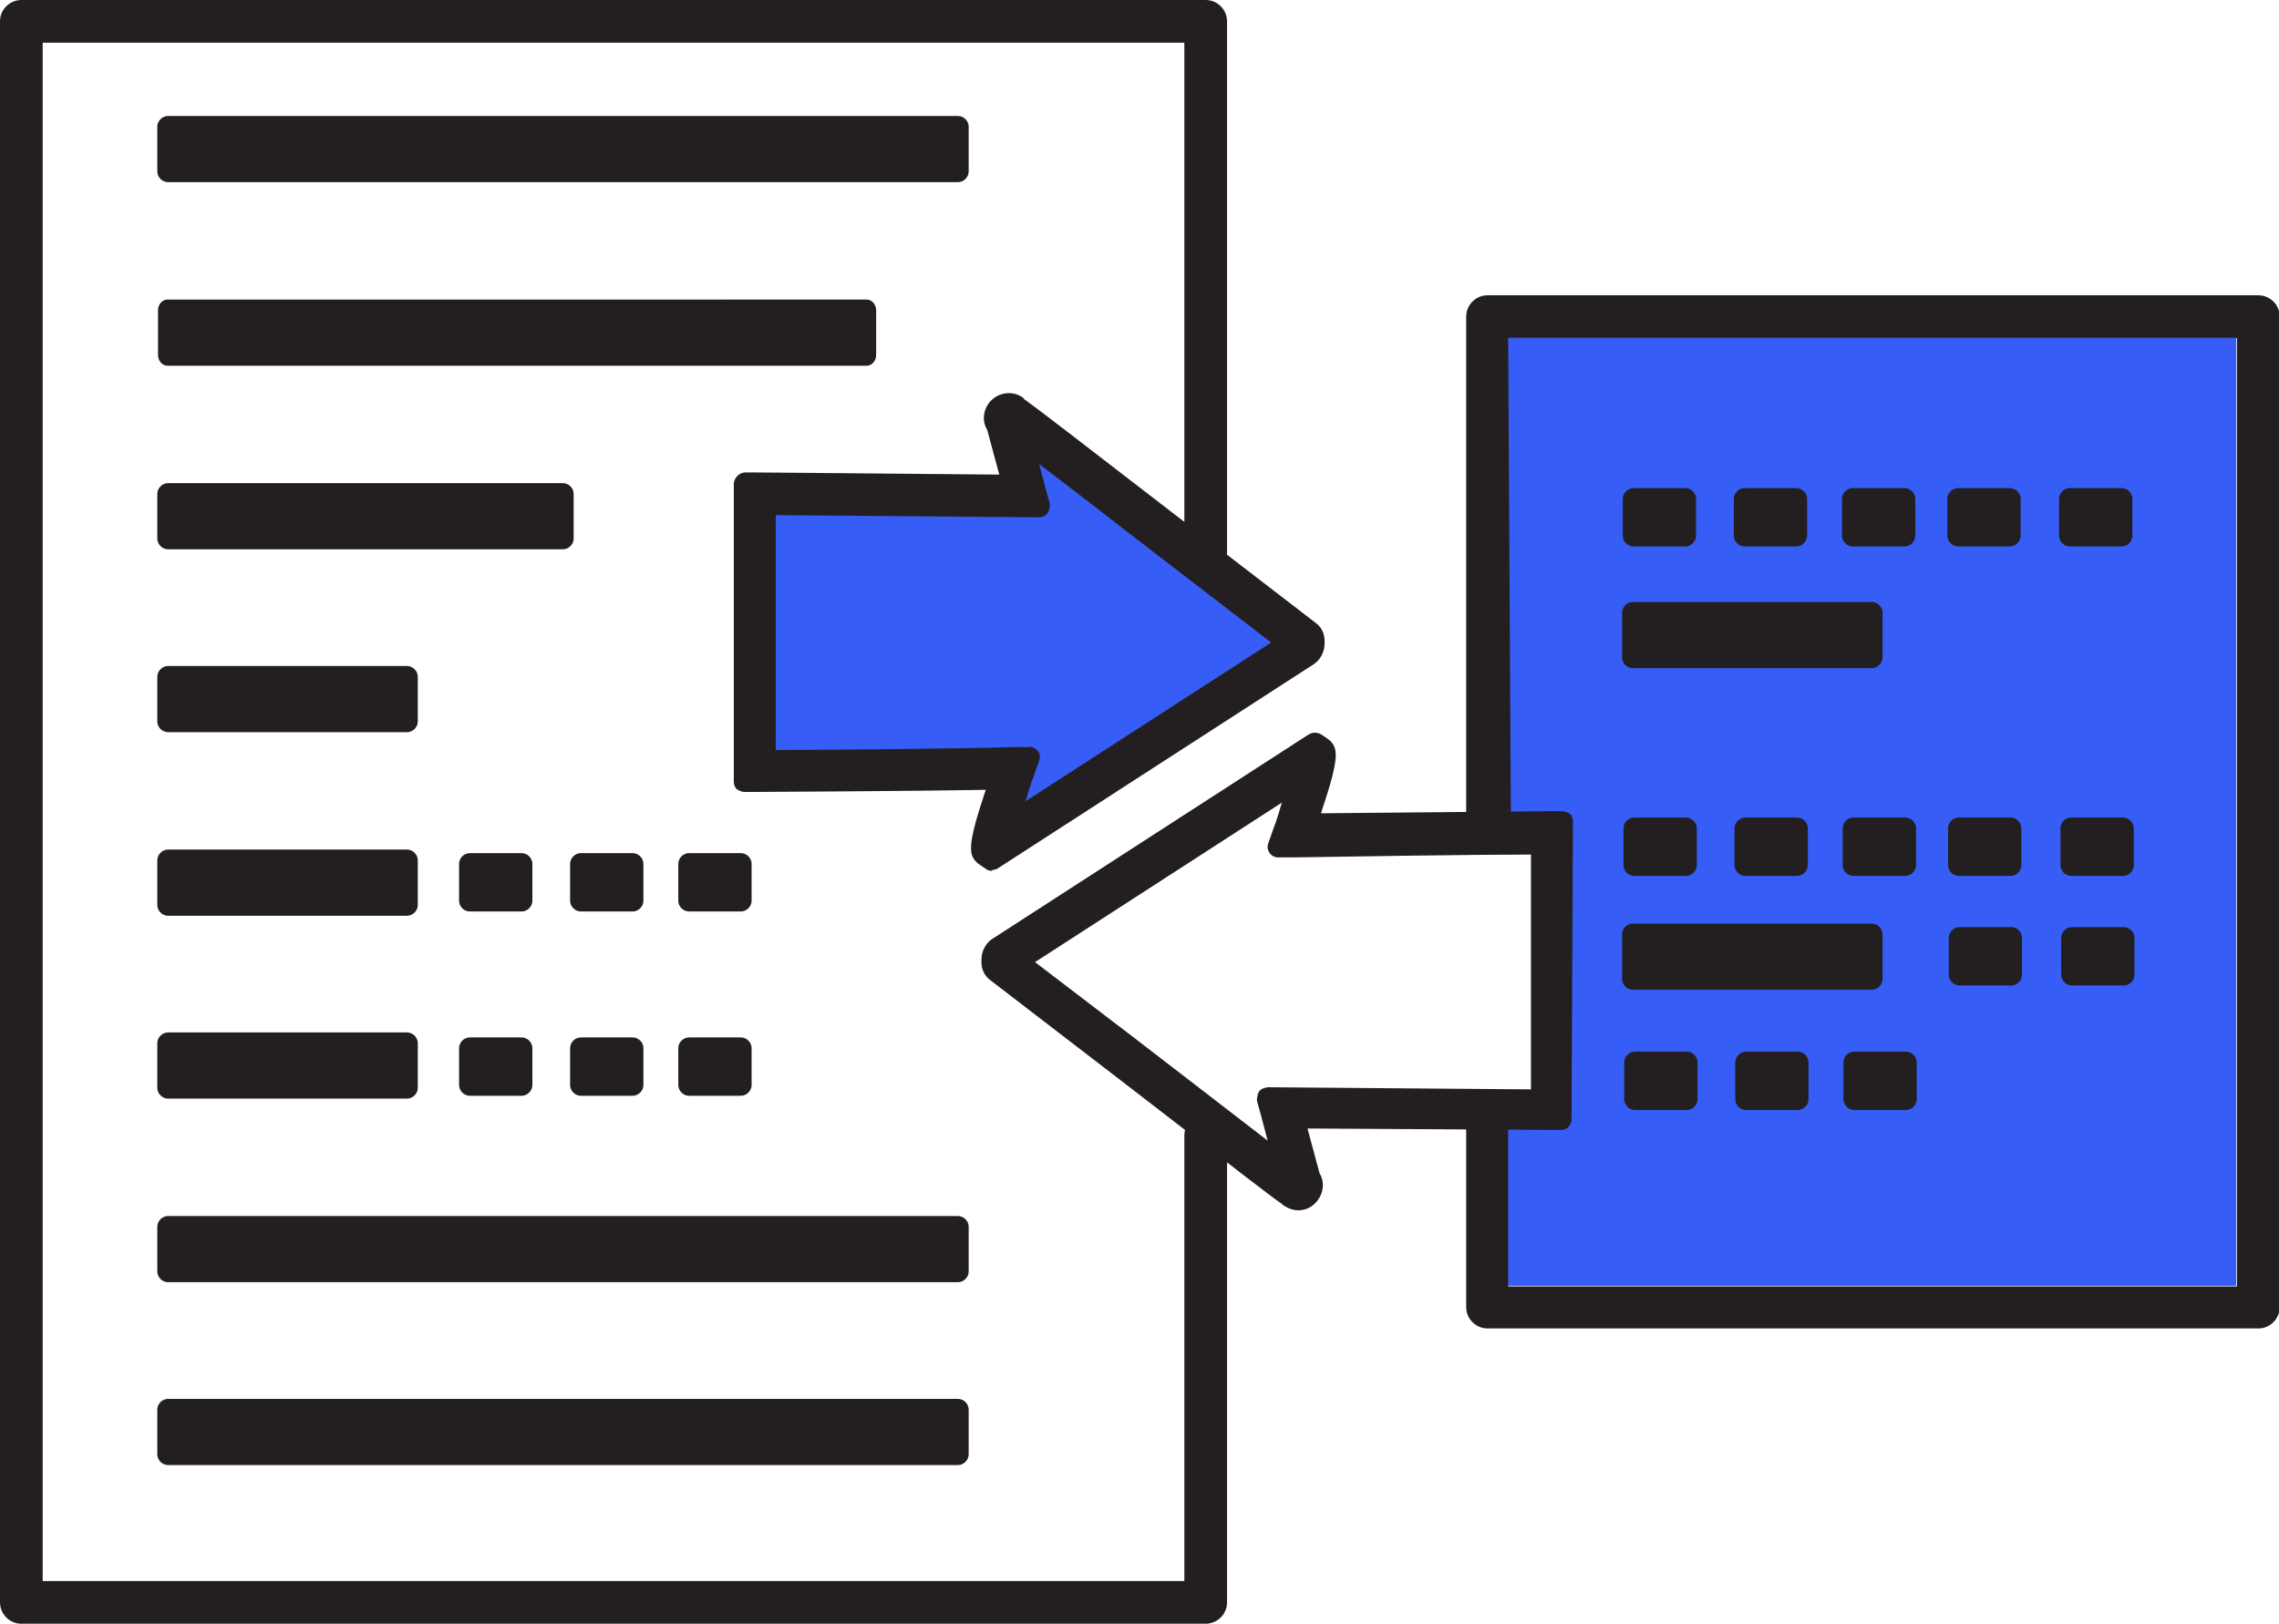
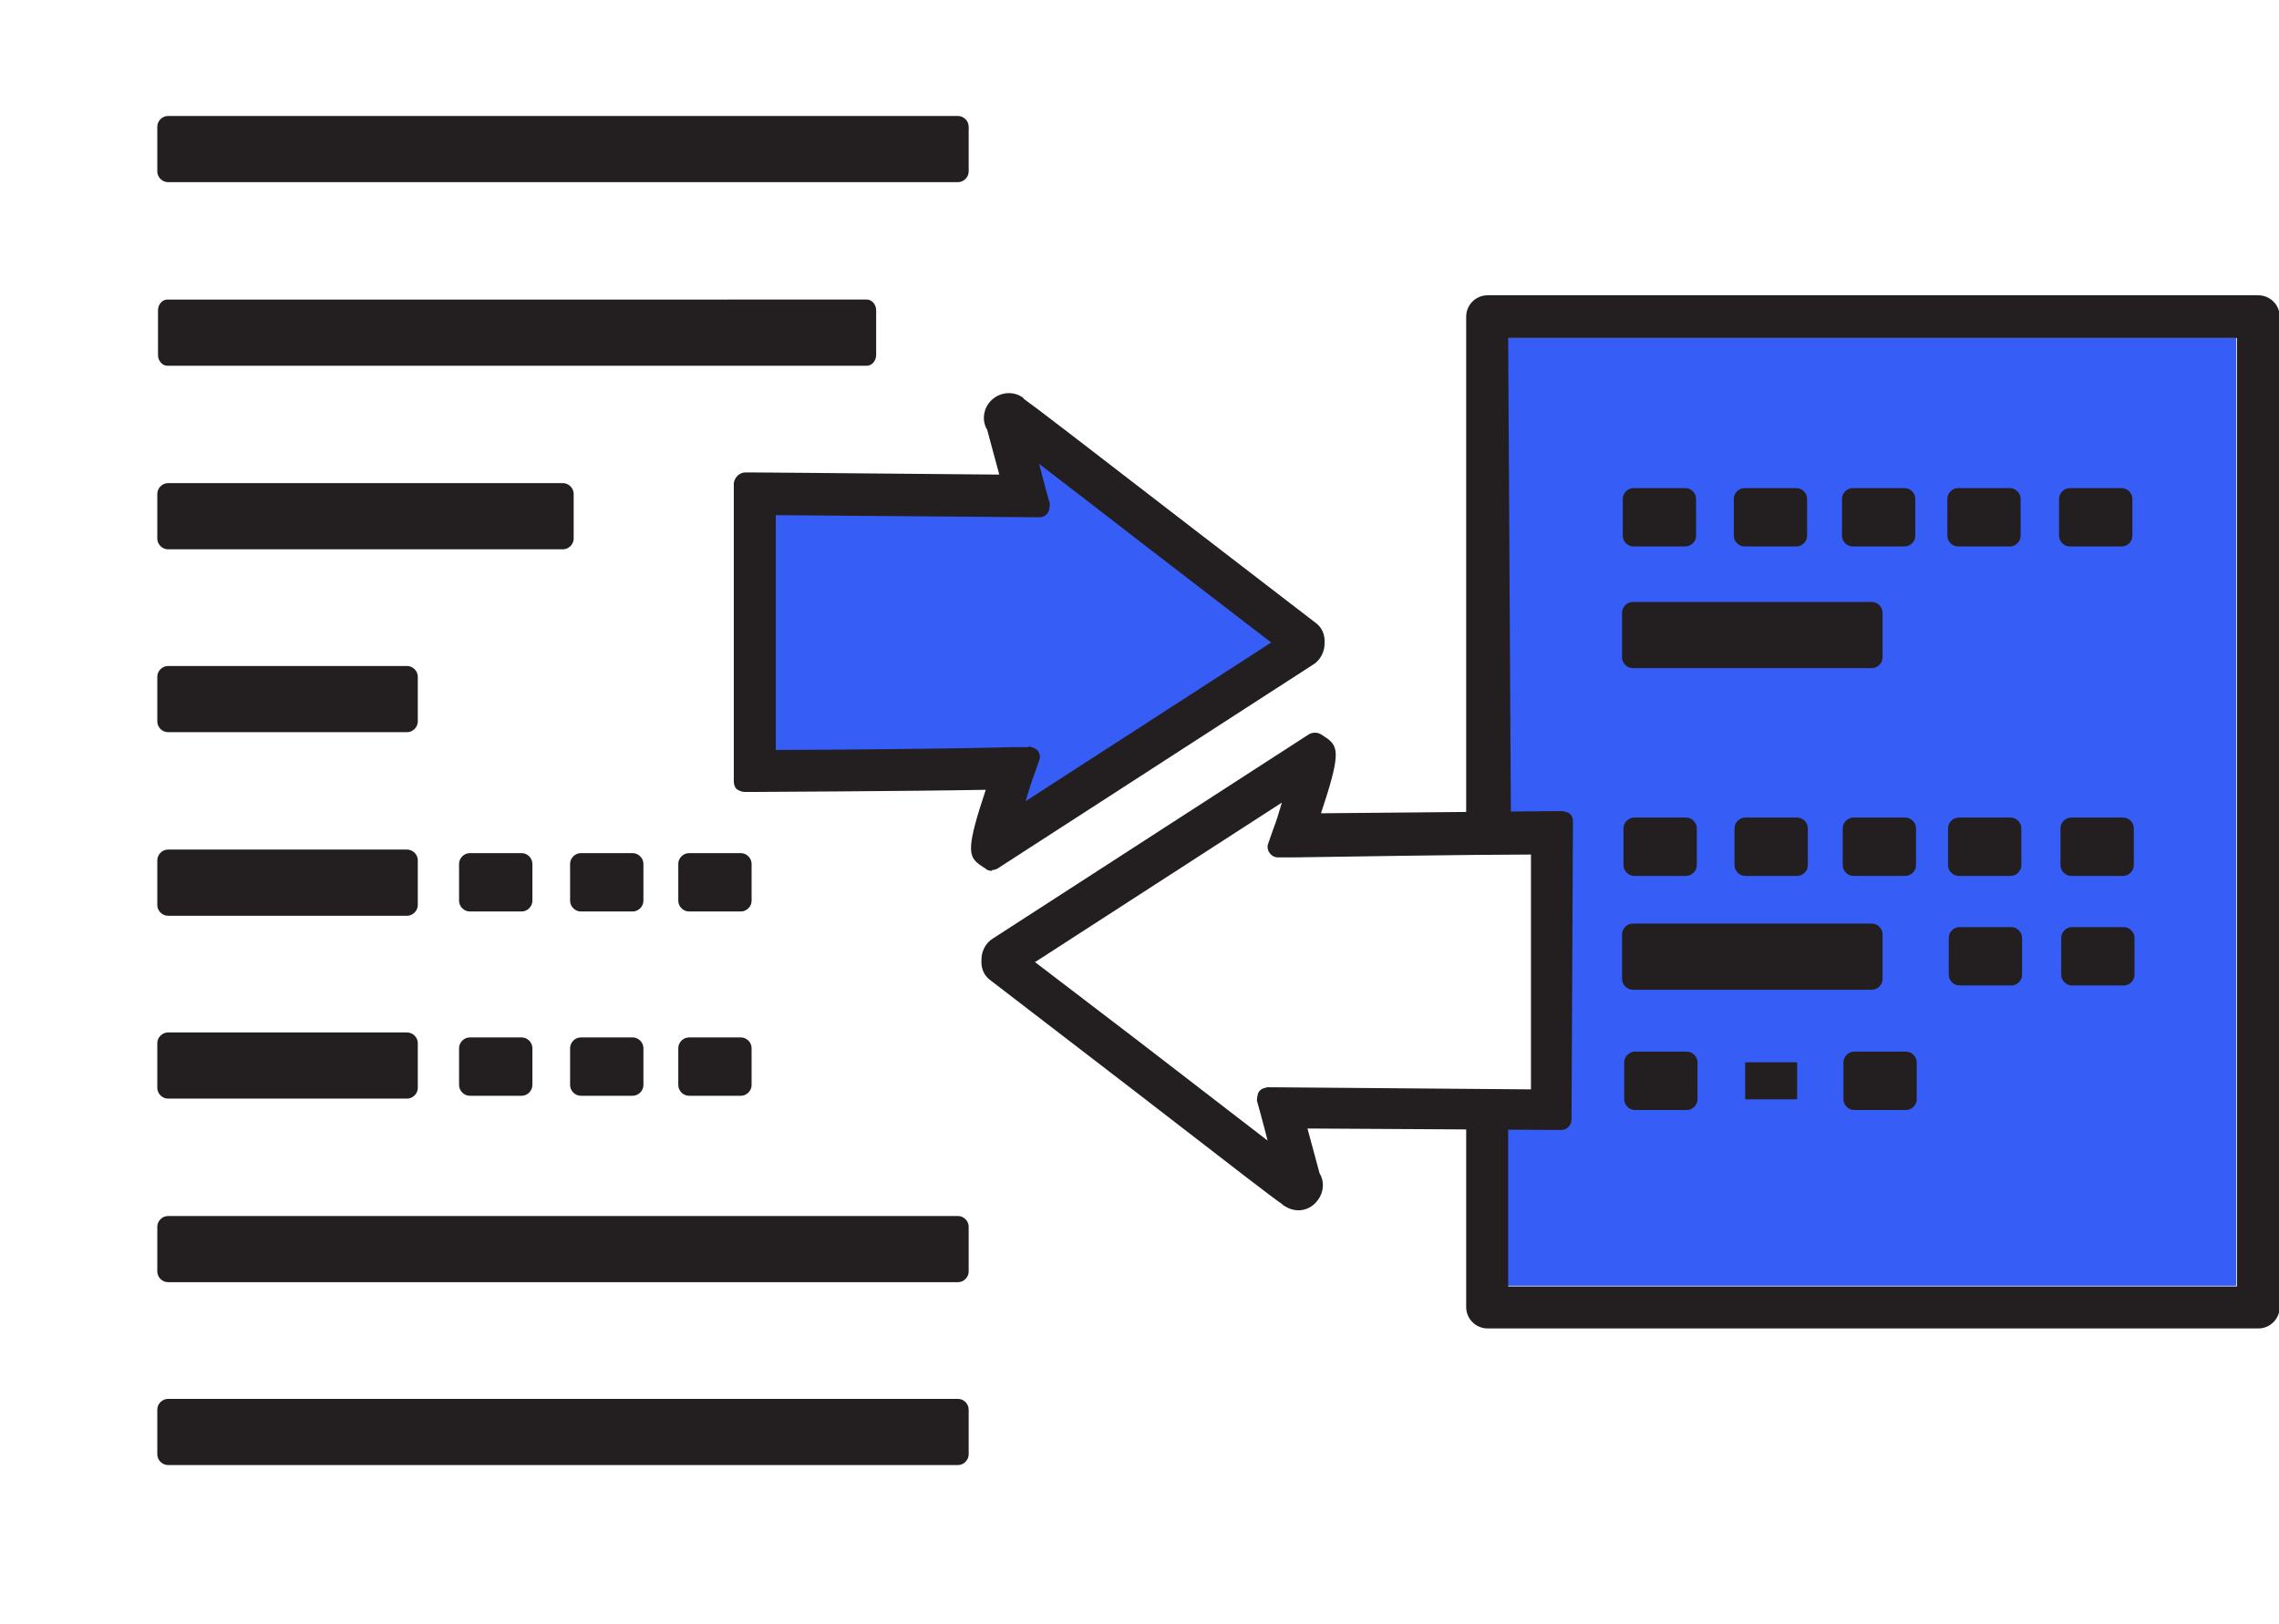
<svg xmlns="http://www.w3.org/2000/svg" id="Layer_2" viewBox="0 0 32.02 22.82">
  <defs>
    <style>.cls-1{fill:#231f20;}.cls-2{fill:#365ef6;}</style>
  </defs>
  <g id="C_26_Assign_and_Track_Leads">
    <g>
      <polygon class="cls-2" points="10.77 7.08 10.77 10.69 14.4 10.69 13.94 11.9 18.38 9.21 16.94 8.05 14.53 6.05 14.35 6.12 14.15 5.94 14.24 6.82 10.77 7.08" />
      <polygon class="cls-2" points="21.18 18.07 31.42 18.07 31.42 4.75 21.18 4.75 21.18 11.66 21.95 11.66 21.85 15.55 21.18 15.55 21.18 18.07" />
      <g>
        <rect class="cls-1" x="2.36" y="1.79" width="11.09" height=".63" />
        <path class="cls-1" d="M13.46,2.56H2.36c-.08,0-.15-.07-.15-.15v-.63c0-.08,.07-.15,.15-.15H13.46c.08,0,.15,.07,.15,.15v.63c0,.08-.07,.15-.15,.15Zm-10.95-.3H13.31v-.33H2.51v.33Z" />
      </g>
      <g>
        <rect class="cls-1" x="2.35" y="4.36" width="9.83" height=".63" />
        <path class="cls-1" d="M12.18,5.14H2.35c-.07,0-.13-.07-.13-.15v-.63c0-.08,.06-.15,.13-.15H12.18c.07,0,.13,.07,.13,.15v.63c0,.08-.06,.15-.13,.15Zm-9.7-.3H12.04v-.33H2.48v.33Z" />
      </g>
      <g>
        <rect class="cls-1" x="2.36" y="17.24" width="11.09" height=".63" />
        <path class="cls-1" d="M13.46,18.02H2.36c-.08,0-.15-.07-.15-.15v-.63c0-.08,.07-.15,.15-.15H13.46c.08,0,.15,.07,.15,.15v.63c0,.08-.07,.15-.15,.15Zm-10.94-.3H13.31v-.33H2.51v.33Z" />
      </g>
      <g>
        <rect class="cls-1" x="2.36" y="19.81" width="11.09" height=".63" />
        <path class="cls-1" d="M13.46,20.59H2.36c-.08,0-.15-.07-.15-.15v-.63c0-.08,.07-.15,.15-.15H13.46c.08,0,.15,.07,.15,.15v.63c0,.08-.07,.15-.15,.15Zm-10.94-.3H13.31v-.33H2.51v.33Z" />
      </g>
      <g>
        <rect class="cls-1" x="2.36" y="6.94" width="5.55" height=".63" />
        <path class="cls-1" d="M7.91,7.72H2.36c-.08,0-.15-.07-.15-.15v-.63c0-.08,.07-.15,.15-.15H7.91c.08,0,.15,.07,.15,.15v.63c0,.08-.07,.15-.15,.15Zm-5.4-.3H7.76v-.33H2.51v.33Z" />
      </g>
      <path class="cls-1" d="M20.59,15.55h.6v2.53s10.24,0,10.24,0V4.75h-10.24l.04,7.05-.63-.07V4.45c0-.16,.13-.3,.3-.3h10.83c.16,0,.3,.13,.3,.3v13.92c0,.16-.13,.3-.3,.3h-10.83c-.16,0-.3-.13-.3-.3v-2.83" />
      <g>
        <rect class="cls-1" x="22.94" y="7.01" width=".73" height=".52" />
        <path class="cls-1" d="M23.68,7.68h-.73c-.08,0-.15-.07-.15-.15v-.52c0-.08,.07-.15,.15-.15h.73c.08,0,.15,.07,.15,.15v.52c0,.08-.07,.15-.15,.15Zm-.59-.3h.44v-.22h-.44v.22Z" />
      </g>
      <g>
        <rect class="cls-1" x="24.5" y="7.01" width=".73" height=".52" />
        <path class="cls-1" d="M25.24,7.68h-.73c-.08,0-.15-.07-.15-.15v-.52c0-.08,.07-.15,.15-.15h.73c.08,0,.15,.07,.15,.15v.52c0,.08-.07,.15-.15,.15Zm-.59-.3h.44v-.22h-.44v.22Z" />
      </g>
      <g>
        <rect class="cls-1" x="26.02" y="7.01" width=".73" height=".52" />
        <path class="cls-1" d="M26.76,7.68h-.73c-.08,0-.15-.07-.15-.15v-.52c0-.08,.07-.15,.15-.15h.73c.08,0,.15,.07,.15,.15v.52c0,.08-.07,.15-.15,.15Zm-.59-.3h.44v-.22h-.44v.22Z" />
      </g>
      <g>
        <rect class="cls-1" x="27.51" y="7.01" width=".73" height=".52" />
        <path class="cls-1" d="M28.24,7.68h-.73c-.08,0-.15-.07-.15-.15v-.52c0-.08,.07-.15,.15-.15h.73c.08,0,.15,.07,.15,.15v.52c0,.08-.07,.15-.15,.15Zm-.59-.3h.44v-.22h-.44v.22Z" />
      </g>
      <g>
        <rect class="cls-1" x="29.08" y="7.01" width=".73" height=".52" />
        <path class="cls-1" d="M29.81,7.68h-.73c-.08,0-.15-.07-.15-.15v-.52c0-.08,.07-.15,.15-.15h.73c.08,0,.15,.07,.15,.15v.52c0,.08-.07,.15-.15,.15Zm-.59-.3h.44v-.22h-.44v.22Z" />
      </g>
      <g>
        <rect class="cls-1" x="22.95" y="11.64" width=".73" height=".52" />
        <path class="cls-1" d="M23.69,12.31h-.73c-.08,0-.15-.07-.15-.15v-.52c0-.08,.07-.15,.15-.15h.73c.08,0,.15,.07,.15,.15v.52c0,.08-.07,.15-.15,.15Zm-.59-.3h.44v-.22h-.44v.22Z" />
      </g>
      <g>
        <rect class="cls-1" x="24.51" y="11.64" width=".73" height=".52" />
        <path class="cls-1" d="M25.25,12.31h-.73c-.08,0-.15-.07-.15-.15v-.52c0-.08,.07-.15,.15-.15h.73c.08,0,.15,.07,.15,.15v.52c0,.08-.07,.15-.15,.15Zm-.59-.3h.44v-.22h-.44v.22Z" />
      </g>
      <g>
        <rect class="cls-1" x="26.03" y="11.64" width=".73" height=".52" />
        <path class="cls-1" d="M26.77,12.31h-.73c-.08,0-.15-.07-.15-.15v-.52c0-.08,.07-.15,.15-.15h.73c.08,0,.15,.07,.15,.15v.52c0,.08-.07,.15-.15,.15Zm-.59-.3h.44v-.22h-.44v.22Z" />
      </g>
      <g>
        <rect class="cls-1" x="6.6" y="12.14" width=".73" height=".52" />
        <path class="cls-1" d="M7.33,12.81h-.73c-.08,0-.15-.07-.15-.15v-.52c0-.08,.07-.15,.15-.15h.73c.08,0,.15,.07,.15,.15v.52c0,.08-.07,.15-.15,.15Zm-.59-.3h.44v-.22h-.44v.22Z" />
      </g>
      <g>
        <rect class="cls-1" x="8.16" y="12.14" width=".73" height=".52" />
        <path class="cls-1" d="M8.89,12.81h-.73c-.08,0-.15-.07-.15-.15v-.52c0-.08,.07-.15,.15-.15h.73c.08,0,.15,.07,.15,.15v.52c0,.08-.07,.15-.15,.15Zm-.59-.3h.44v-.22h-.44v.22Z" />
      </g>
      <g>
        <rect class="cls-1" x="9.68" y="12.14" width=".73" height=".52" />
        <path class="cls-1" d="M10.41,12.81h-.73c-.08,0-.15-.07-.15-.15v-.52c0-.08,.07-.15,.15-.15h.73c.08,0,.15,.07,.15,.15v.52c0,.08-.07,.15-.15,.15Zm-.59-.3h.44v-.22h-.44v.22Z" />
      </g>
      <g>
        <rect class="cls-1" x="6.6" y="14.73" width=".73" height=".52" />
        <path class="cls-1" d="M7.33,15.4h-.73c-.08,0-.15-.07-.15-.15v-.52c0-.08,.07-.15,.15-.15h.73c.08,0,.15,.07,.15,.15v.52c0,.08-.07,.15-.15,.15Zm-.59-.3h.44v-.22h-.44v.22Z" />
      </g>
      <g>
        <rect class="cls-1" x="8.16" y="14.73" width=".73" height=".52" />
        <path class="cls-1" d="M8.89,15.4h-.73c-.08,0-.15-.07-.15-.15v-.52c0-.08,.07-.15,.15-.15h.73c.08,0,.15,.07,.15,.15v.52c0,.08-.07,.15-.15,.15Zm-.59-.3h.44v-.22h-.44v.22Z" />
      </g>
      <g>
        <rect class="cls-1" x="9.68" y="14.73" width=".73" height=".52" />
        <path class="cls-1" d="M10.41,15.4h-.73c-.08,0-.15-.07-.15-.15v-.52c0-.08,.07-.15,.15-.15h.73c.08,0,.15,.07,.15,.15v.52c0,.08-.07,.15-.15,.15Zm-.59-.3h.44v-.22h-.44v.22Z" />
      </g>
      <g>
        <rect class="cls-1" x="27.52" y="11.64" width=".73" height=".52" />
        <path class="cls-1" d="M28.25,12.31h-.73c-.08,0-.15-.07-.15-.15v-.52c0-.08,.07-.15,.15-.15h.73c.08,0,.15,.07,.15,.15v.52c0,.08-.07,.15-.15,.15Zm-.59-.3h.44v-.22h-.44v.22Z" />
      </g>
      <g>
        <rect class="cls-1" x="29.09" y="11.64" width=".73" height=".52" />
        <path class="cls-1" d="M29.83,12.31h-.73c-.08,0-.15-.07-.15-.15v-.52c0-.08,.07-.15,.15-.15h.73c.08,0,.15,.07,.15,.15v.52c0,.08-.07,.15-.15,.15Zm-.59-.3h.44v-.22h-.44v.22Z" />
      </g>
      <g>
        <rect class="cls-1" x="22.96" y="14.93" width=".73" height=".52" />
        <path class="cls-1" d="M23.7,15.6h-.73c-.08,0-.15-.07-.15-.15v-.52c0-.08,.07-.15,.15-.15h.73c.08,0,.15,.07,.15,.15v.52c0,.08-.07,.15-.15,.15Zm-.59-.3h.44v-.22h-.44v.22Z" />
      </g>
      <g>
        <rect class="cls-1" x="24.52" y="14.93" width=".73" height=".52" />
-         <path class="cls-1" d="M25.26,15.6h-.73c-.08,0-.15-.07-.15-.15v-.52c0-.08,.07-.15,.15-.15h.73c.08,0,.15,.07,.15,.15v.52c0,.08-.07,.15-.15,.15Zm-.59-.3h.44v-.22h-.44v.22Z" />
      </g>
      <g>
        <rect class="cls-1" x="26.04" y="14.93" width=".73" height=".52" />
        <path class="cls-1" d="M26.78,15.6h-.73c-.08,0-.15-.07-.15-.15v-.52c0-.08,.07-.15,.15-.15h.73c.08,0,.15,.07,.15,.15v.52c0,.08-.07,.15-.15,.15Zm-.59-.3h.44v-.22h-.44v.22Z" />
      </g>
      <g>
        <rect class="cls-1" x="27.53" y="13.18" width=".73" height=".52" />
        <path class="cls-1" d="M28.26,13.85h-.73c-.08,0-.15-.07-.15-.15v-.52c0-.08,.07-.15,.15-.15h.73c.08,0,.15,.07,.15,.15v.52c0,.08-.07,.15-.15,.15Zm-.59-.3h.44v-.22h-.44v.22Z" />
      </g>
      <g>
        <rect class="cls-1" x="29.1" y="13.18" width=".73" height=".52" />
        <path class="cls-1" d="M29.84,13.85h-.73c-.08,0-.15-.07-.15-.15v-.52c0-.08,.07-.15,.15-.15h.73c.08,0,.15,.07,.15,.15v.52c0,.08-.07,.15-.15,.15Zm-.59-.3h.44v-.22h-.44v.22Z" />
      </g>
      <g>
        <rect class="cls-1" x="22.94" y="8.61" width="3.36" height=".63" />
        <path class="cls-1" d="M26.3,9.39h-3.36c-.08,0-.15-.07-.15-.15v-.63c0-.08,.07-.15,.15-.15h3.36c.08,0,.15,.07,.15,.15v.63c0,.08-.07,.15-.15,.15Zm-3.21-.3h3.06v-.33h-3.06v.33Z" />
      </g>
      <g>
        <rect class="cls-1" x="2.36" y="9.51" width="3.36" height=".63" />
        <path class="cls-1" d="M5.72,10.29H2.36c-.08,0-.15-.07-.15-.15v-.63c0-.08,.07-.15,.15-.15h3.36c.08,0,.15,.07,.15,.15v.63c0,.08-.07,.15-.15,.15Zm-3.21-.3h3.06v-.33H2.51v.33Z" />
      </g>
      <g>
        <rect class="cls-1" x="2.36" y="14.66" width="3.36" height=".63" />
        <path class="cls-1" d="M5.72,15.44H2.36c-.08,0-.15-.07-.15-.15v-.63c0-.08,.07-.15,.15-.15h3.36c.08,0,.15,.07,.15,.15v.63c0,.08-.07,.15-.15,.15Zm-3.21-.3h3.06v-.33H2.51v.33Z" />
      </g>
      <g>
        <rect class="cls-1" x="2.36" y="12.09" width="3.36" height=".63" />
        <path class="cls-1" d="M5.72,12.87H2.36c-.08,0-.15-.07-.15-.15v-.63c0-.08,.07-.15,.15-.15h3.36c.08,0,.15,.07,.15,.15v.63c0,.08-.07,.15-.15,.15Zm-3.21-.3h3.06v-.33H2.51v.33Z" />
      </g>
      <g>
        <rect class="cls-1" x="22.94" y="13.13" width="3.36" height=".63" />
        <path class="cls-1" d="M26.3,13.91h-3.36c-.08,0-.15-.07-.15-.15v-.63c0-.08,.07-.15,.15-.15h3.36c.08,0,.15,.07,.15,.15v.63c0,.08-.07,.15-.15,.15Zm-3.21-.3h3.06v-.33h-3.06v.33Z" />
      </g>
-       <path class="cls-1" d="M16.94,8.05c.16,0,.3-.13,.3-.3V.3c0-.16-.13-.3-.3-.3H.3c-.16,0-.3,.13-.3,.3V22.52c0,.16,.13,.3,.3,.3H16.94c.16,0,.3-.13,.3-.3v-6.56c0-.16-.13-.3-.3-.3s-.3,.13-.3,.3v6.26H.6V.6H16.64V7.75c0,.16,.13,.3,.3,.3Z" />
      <g>
        <path class="cls-1" d="M10.46,10.98l.02-4.18h.14s.01,0,3.62,.02c-.07-.26-.19-.72-.23-.84-.05-.06-.05-.15,0-.22,.06-.09,.18-.11,.27-.05h0c.13,.09,.58,.43,2.43,1.86l1.69,1.3c.06,.04,.08,.11,.07,.18,0,.06-.03,.13-.09,.17l-4.44,2.87-.09-.06c-.08-.06-.12-.1,.21-1.09-1,.02-3.45,.04-3.45,.04h-.15Zm.3-3.9v3.6c.58,0,2.79-.03,3.49-.04h.21s-.07,.19-.07,.19c-.07,.21-.17,.53-.24,.76l3.97-2.57-1.6-1.23c-.84-.65-1.76-1.36-2.18-1.68,.05,.16,.11,.42,.22,.81l.05,.18h-.19s-2.96-.02-3.66-.03Zm3.46-1.29s0,0,0,0c0,0,0,0,0,0Zm4,3.18s0,0,0,0h0Z" />
        <path class="cls-1" d="M13.94,12.24s-.06,0-.09-.03l-.09-.06c-.16-.12-.18-.24,.09-1.05-1.1,.02-3.24,.03-3.24,.03h-.15s0,0,0,0c-.04,0-.08-.02-.11-.04-.03-.03-.04-.07-.04-.11V6.79c.01-.08,.08-.15,.16-.15h.14s0,0,0,0c.01,0,.18,0,3.43,.03-.06-.23-.14-.51-.17-.63-.07-.11-.06-.26,.02-.37,.11-.15,.32-.19,.47-.09,.01,0,.02,.02,.03,.03,.17,.12,.65,.49,2.4,1.84l1.69,1.3c.1,.07,.14,.18,.13,.3,0,.11-.06,.23-.16,.29l-4.44,2.87s-.05,.02-.08,.02Zm.07-.65c-.05,.16-.07,.27-.07,.32l.25-.16s-.09,0-.12-.03c-.04-.03-.06-.08-.06-.13Zm.45-1.1s.09,.02,.12,.06c.03,.04,.04,.09,.02,.14l-.07,.2c-.04,.1-.08,.23-.12,.37l3.45-2.23-1.82-1.4c-.53-.41-1.06-.82-1.44-1.11,.03,.11,.06,.24,.1,.38l.05,.18s0,.09-.03,.13-.07,.06-.12,.06h0l-3.7-.03v3.3c.74,0,2.69-.02,3.34-.04h.21s0,0,0,0Zm-.36,.31s.05,.03,.07,.05c.02,.03,.03,.06,.03,.09,.02-.05,.03-.1,.05-.14-.04,0-.09,0-.15,0Zm-3.5-.06v.09s.04,0,.09,0c-.02,0-.04-.02-.06-.04-.02-.02-.03-.03-.04-.06Zm7.64-1.62s0,0,0,0h0s0,0,0,0Zm-7.63-2.18v.09s.02-.04,.03-.06c.02-.02,.04-.03,.06-.04-.06,0-.08,0-.09,0Zm3.66,.02h.14s-.02-.09-.03-.13c0,.03-.01,.06-.03,.08-.02,.02-.04,.04-.07,.05Zm-.14-1.04s0,.01,0,.02c0,.03,.03,.09,.05,.17,0-.04,.03-.09,.06-.11s.08-.03,.12-.02c-.03-.02-.05-.04-.08-.06-.05,.03-.12,.03-.17,0Z" />
      </g>
      <g>
        <path class="cls-1" d="M21.95,11.55l-.02,4.18h-.14s-.01,0-3.62-.02c.07,.26,.19,.72,.23,.84,.05,.06,.05,.15,0,.22-.06,.09-.18,.11-.27,.05h0c-.13-.09-.58-.43-2.43-1.86l-1.69-1.3c-.06-.04-.08-.11-.07-.18,0-.06,.03-.13,.09-.17l4.44-2.87,.09,.06c.08,.06,.12,.1-.21,1.09,1-.02,3.45-.04,3.45-.04h.15Zm-.3,3.9v-3.6c-.58,0-2.79,.03-3.49,.04h-.21s.07-.19,.07-.19c.07-.21,.17-.53,.24-.76l-3.97,2.57,1.6,1.23c.84,.65,1.76,1.36,2.18,1.68-.05-.16-.11-.42-.22-.81l-.05-.18h.19s2.96,.02,3.66,.03Zm-3.46,1.29s0,0,0,0c0,0,0,0,0,0Zm-4-3.18s0,0,0,0h0Z" />
        <path class="cls-1" d="M18.24,17.01c-.06,0-.13-.02-.19-.06-.01,0-.03-.02-.04-.03-.16-.11-.61-.46-2.06-1.58l-2.03-1.56c-.1-.07-.14-.18-.13-.3,0-.11,.06-.23,.16-.29l4.44-2.87c.05-.03,.12-.03,.17,0l.09,.06c.16,.12,.18,.24-.09,1.05,1.1-.01,3.24-.03,3.24-.03h.15s.08,.01,.11,.04c.03,.03,.04,.07,.04,.11l-.02,4.18c0,.08-.06,.15-.14,.15h-.14s0,0-3.43-.02c.06,.23,.14,.51,.17,.63,.07,.11,.06,.26-.02,.37-.07,.1-.17,.15-.28,.15Zm.03-.39h0s0-.01,0-.02c0-.03-.02-.09-.04-.17,0,.04-.03,.08-.07,.11-.04,.03-.08,.03-.12,.02,.03,.02,.05,.04,.08,.06,.05-.03,.12-.03,.17,0Zm-3.73-3.1l1.44,1.1c.65,.5,1.35,1.04,1.83,1.41-.03-.11-.06-.24-.1-.38l-.05-.18s0-.09,.03-.13c.03-.04,.07-.05,.12-.06l3.7,.03v-3.3s-.03,0-.03,0c-.78,0-2.67,.03-3.31,.04h-.21s0,0,0,0c-.05,0-.09-.02-.12-.06-.03-.04-.04-.09-.02-.14l.07-.2c.04-.1,.08-.23,.12-.37l-3.45,2.23Zm3.45,2.06s.02,.09,.03,.13c0-.03,.01-.06,.03-.08,.02-.02,.04-.04,.07-.05h-.14Zm3.7,.02c.05,0,.08,0,.09,0v-.09s-.02,.04-.03,.05c-.02,.02-.03,.03-.05,.03Zm-7.54-2.18h0s0,0,0,0c0,0,0,0,0,0Zm7.55-1.71s.04,.02,.05,.03c.02,.02,.03,.04,.04,.06v-.09s-.04,0-.09,0Zm-3.51-.11c-.02,.05-.03,.1-.05,.14,.04,0,.09,0,.15,0-.03,0-.06-.03-.07-.05-.02-.03-.03-.06-.03-.09Zm.05-.81s.06,0,.09,.03c.04,.03,.06,.08,.06,.13,.05-.16,.07-.27,.07-.32l-.25,.16s.02,0,.03,0Z" />
      </g>
    </g>
  </g>
</svg>